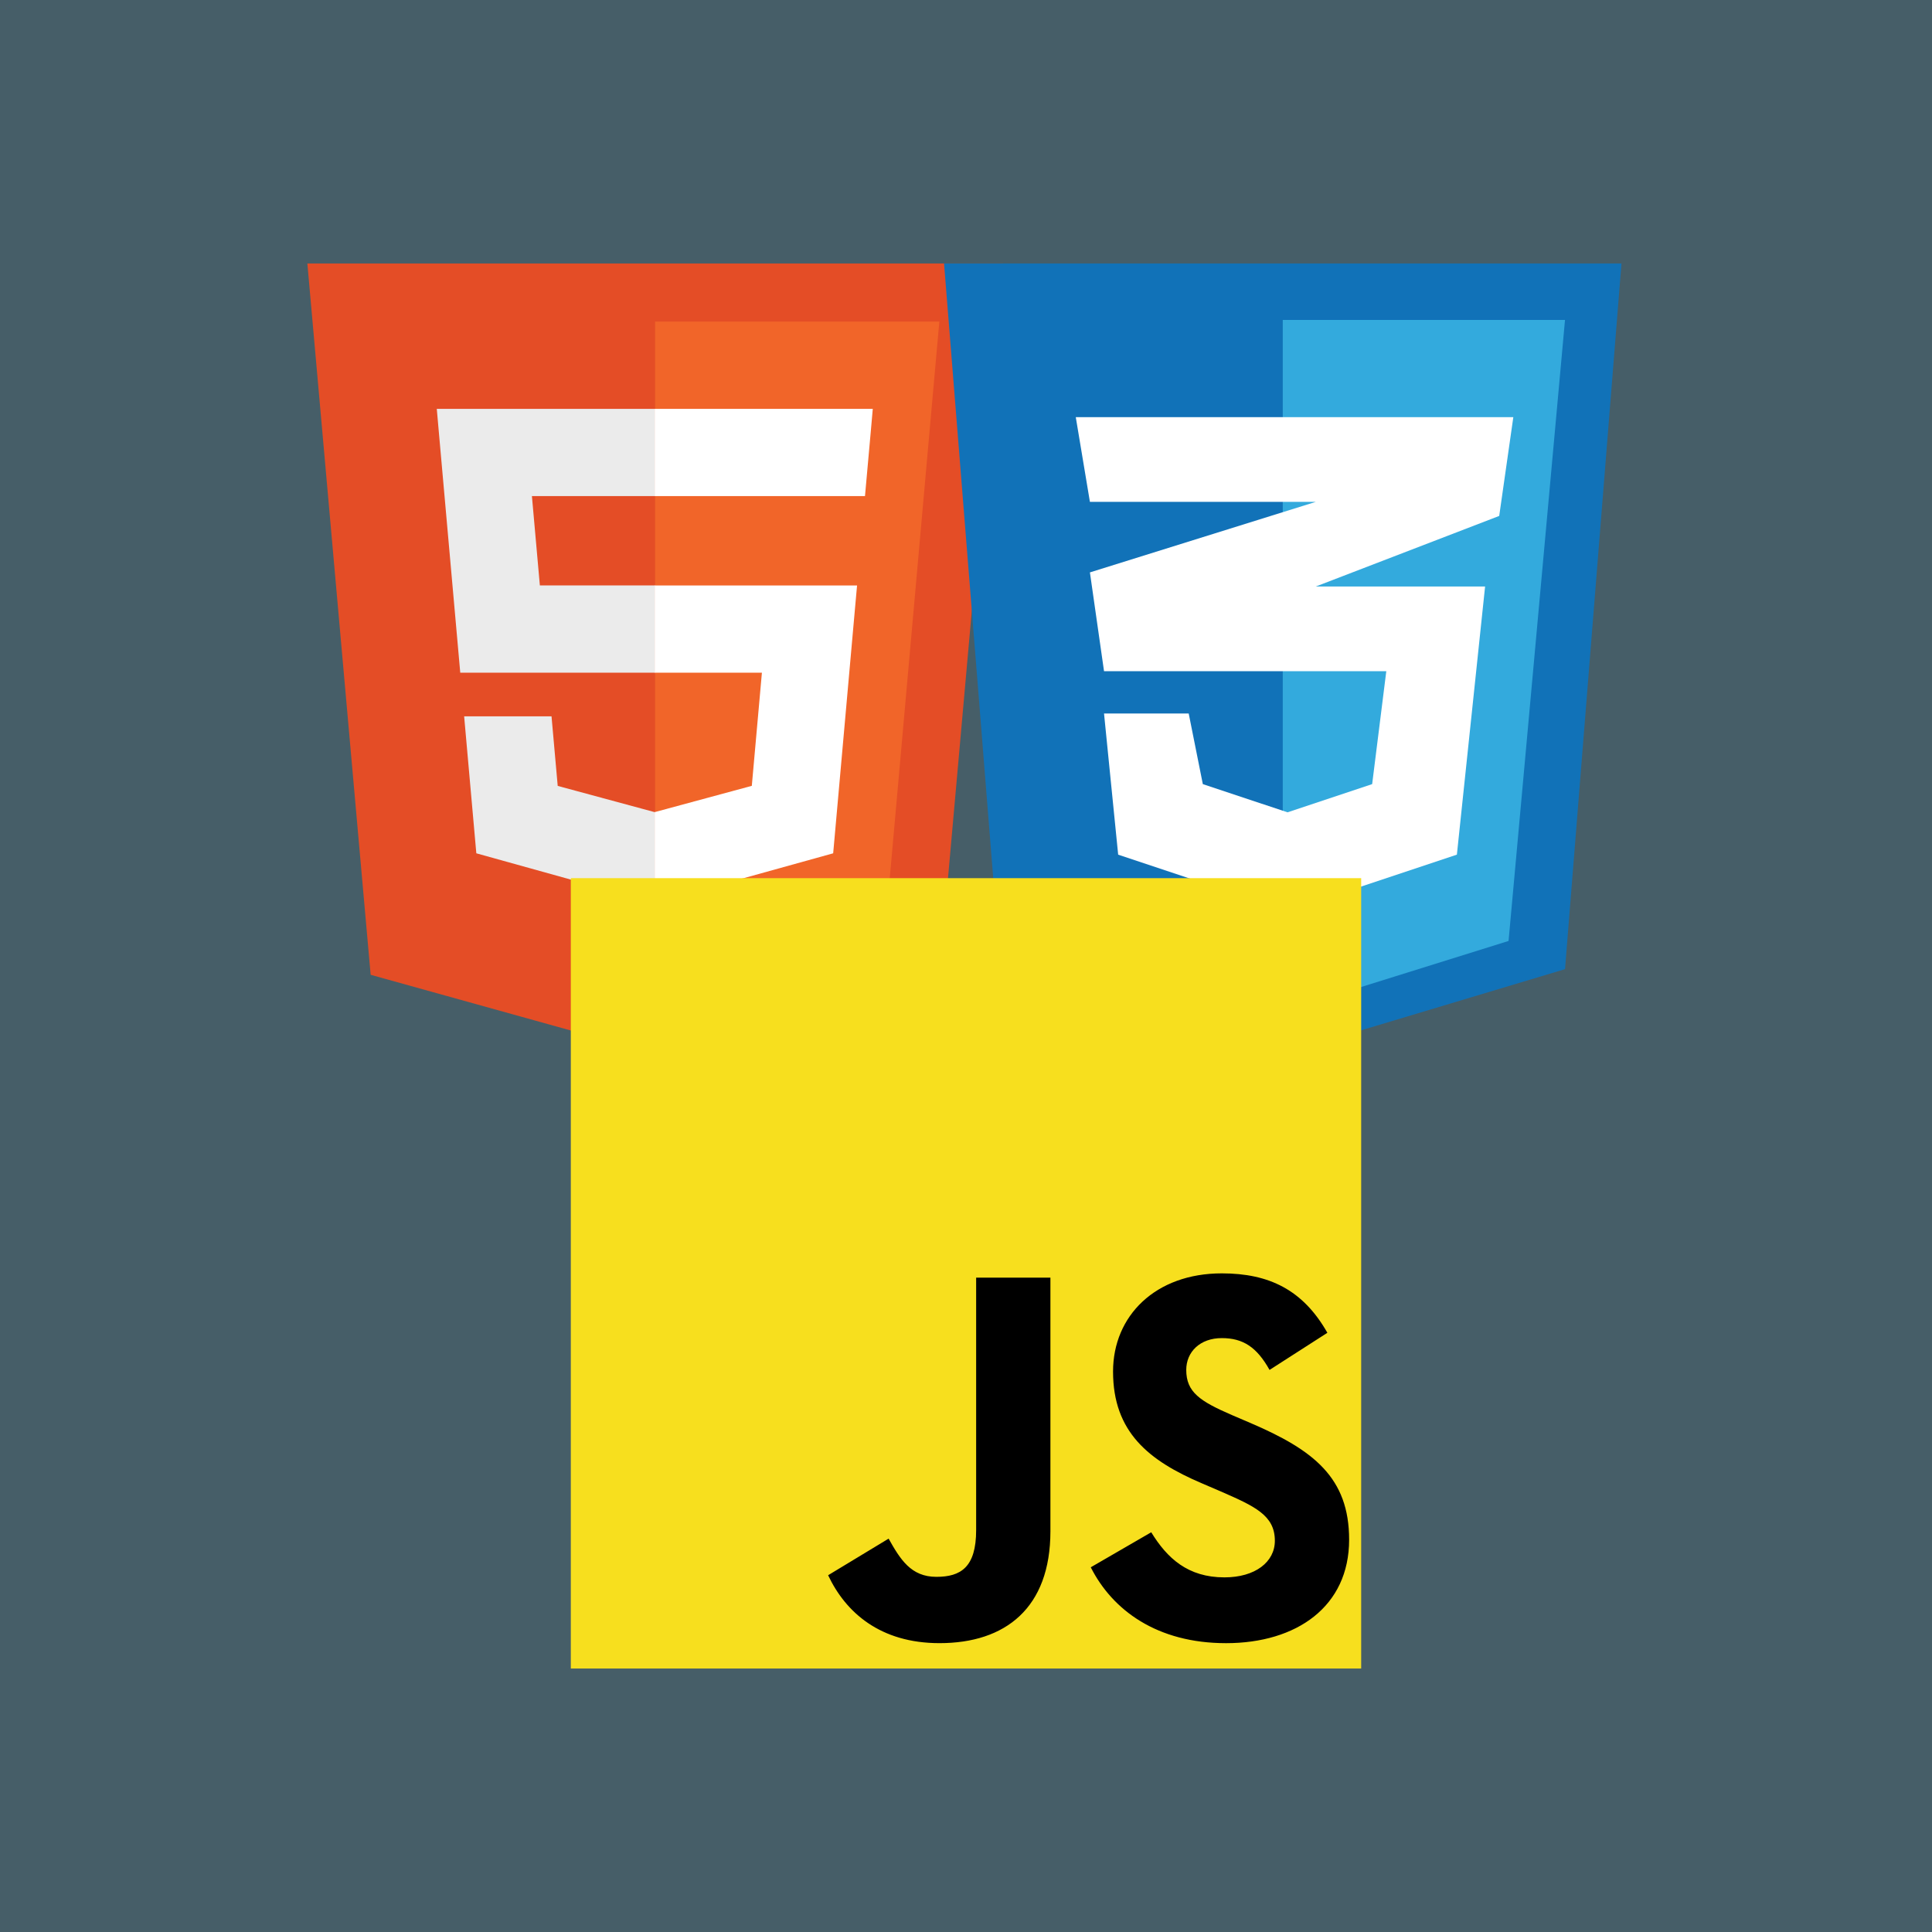
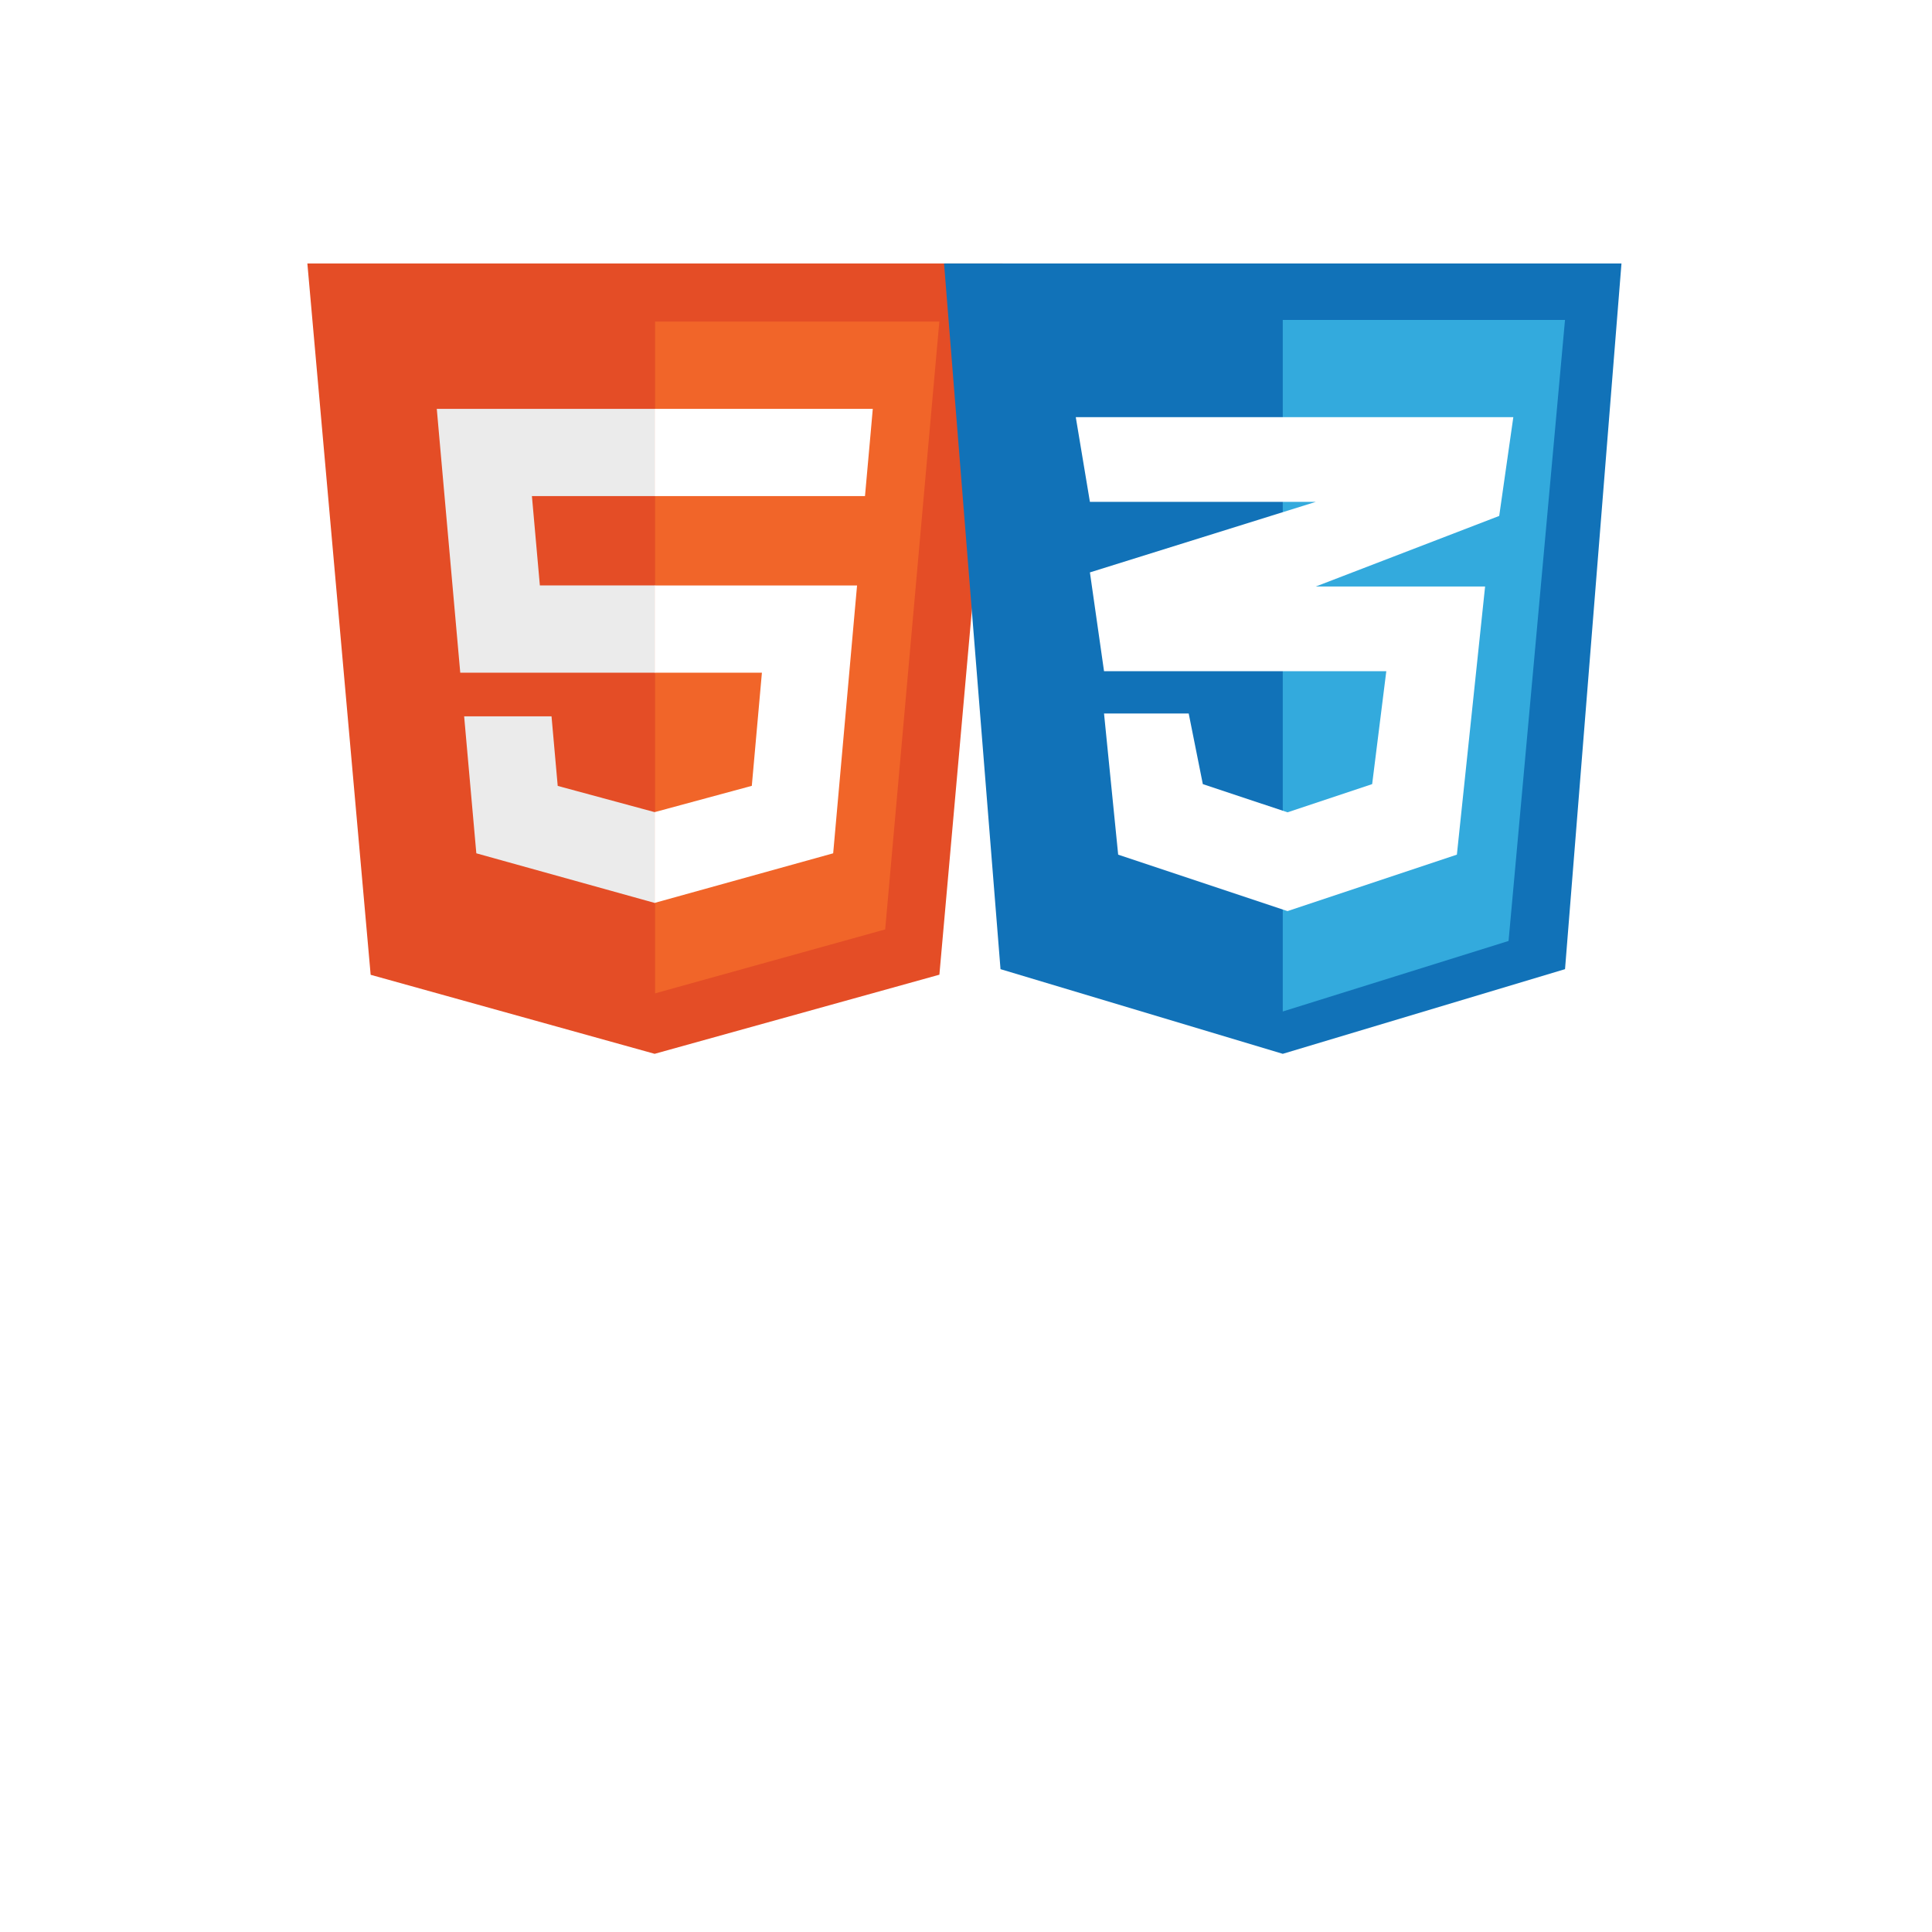
<svg xmlns="http://www.w3.org/2000/svg" width="88" height="88" viewBox="0 0 88 88" fill="none">
-   <rect width="88" height="88" fill="#465E68" />
  <path d="M45.674 12L42.788 44.396L29.818 48L16.883 44.401L14 12H45.674Z" fill="#E44D26" />
  <path d="M29.838 45.246L40.319 42.334L42.785 14.649H29.838V45.246Z" fill="#F16529" />
  <path d="M24.228 22.597H29.837V18.623H19.895L19.989 19.689L20.964 30.64H29.837V26.666H24.59L24.228 22.597Z" fill="#EBEBEB" />
  <path d="M25.121 32.627H21.141L21.696 38.867L29.819 41.127L29.837 41.122V36.987L29.82 36.992L25.403 35.797L25.121 32.627Z" fill="#EBEBEB" />
  <path d="M29.821 30.64H34.704L34.244 35.794L29.821 36.991V41.125L37.95 38.867L38.01 38.196L38.942 27.734L39.038 26.667H29.821V30.64Z" fill="white" />
  <path d="M29.821 22.587V22.597H39.399L39.479 21.704L39.66 19.689L39.754 18.623H29.821V22.587Z" fill="white" />
  <path d="M45.572 44.144L43 12H73.856L71.285 44.144L58.428 48L45.572 44.144Z" fill="#1172B8" />
  <path d="M71.284 14.572H58.428V46.072L68.713 42.859L71.284 14.572Z" fill="#33AADD" />
  <path d="M63.144 30.572H50.287L49.644 26.072L59.933 22.859H49.644L49 19H68.93L68.287 23.5L59.931 26.715H67.644L66.359 38.928L58.644 41.5L50.931 38.928L50.287 32.5H54.144L54.787 35.715L58.644 37L62.5 35.715L63.144 30.572Z" fill="white" />
  <g clip-path="url(#clip0_1688_2125)">
    <path d="M26 40H62V76H26V40Z" fill="#F7DF1E" />
    <path d="M37.72 71.75L40.475 70.083C41.006 71.025 41.49 71.823 42.65 71.823C43.761 71.823 44.462 71.388 44.462 69.696V58.194H47.845V69.744C47.845 73.248 45.791 74.843 42.794 74.843C40.088 74.843 38.517 73.442 37.72 71.75L37.72 71.75ZM49.683 71.388L52.437 69.793C53.163 70.977 54.105 71.847 55.772 71.847C57.174 71.847 58.068 71.146 58.068 70.179C58.068 69.019 57.15 68.609 55.603 67.932L54.757 67.569C52.317 66.531 50.698 65.226 50.698 62.471C50.698 59.933 52.631 58 55.651 58C57.802 58 59.349 58.749 60.46 60.707L57.826 62.398C57.246 61.359 56.618 60.949 55.651 60.949C54.66 60.949 54.032 61.577 54.032 62.398C54.032 63.413 54.66 63.824 56.11 64.453L56.956 64.815C59.832 66.047 61.451 67.304 61.451 70.131C61.451 73.176 59.059 74.844 55.845 74.844C52.703 74.844 50.673 73.345 49.683 71.388" fill="black" />
  </g>
  <defs>
    <clipPath id="clip0_1688_2125">
-       <rect width="36" height="36" fill="white" transform="translate(26 40)" />
-     </clipPath>
+       </clipPath>
  </defs>
</svg>